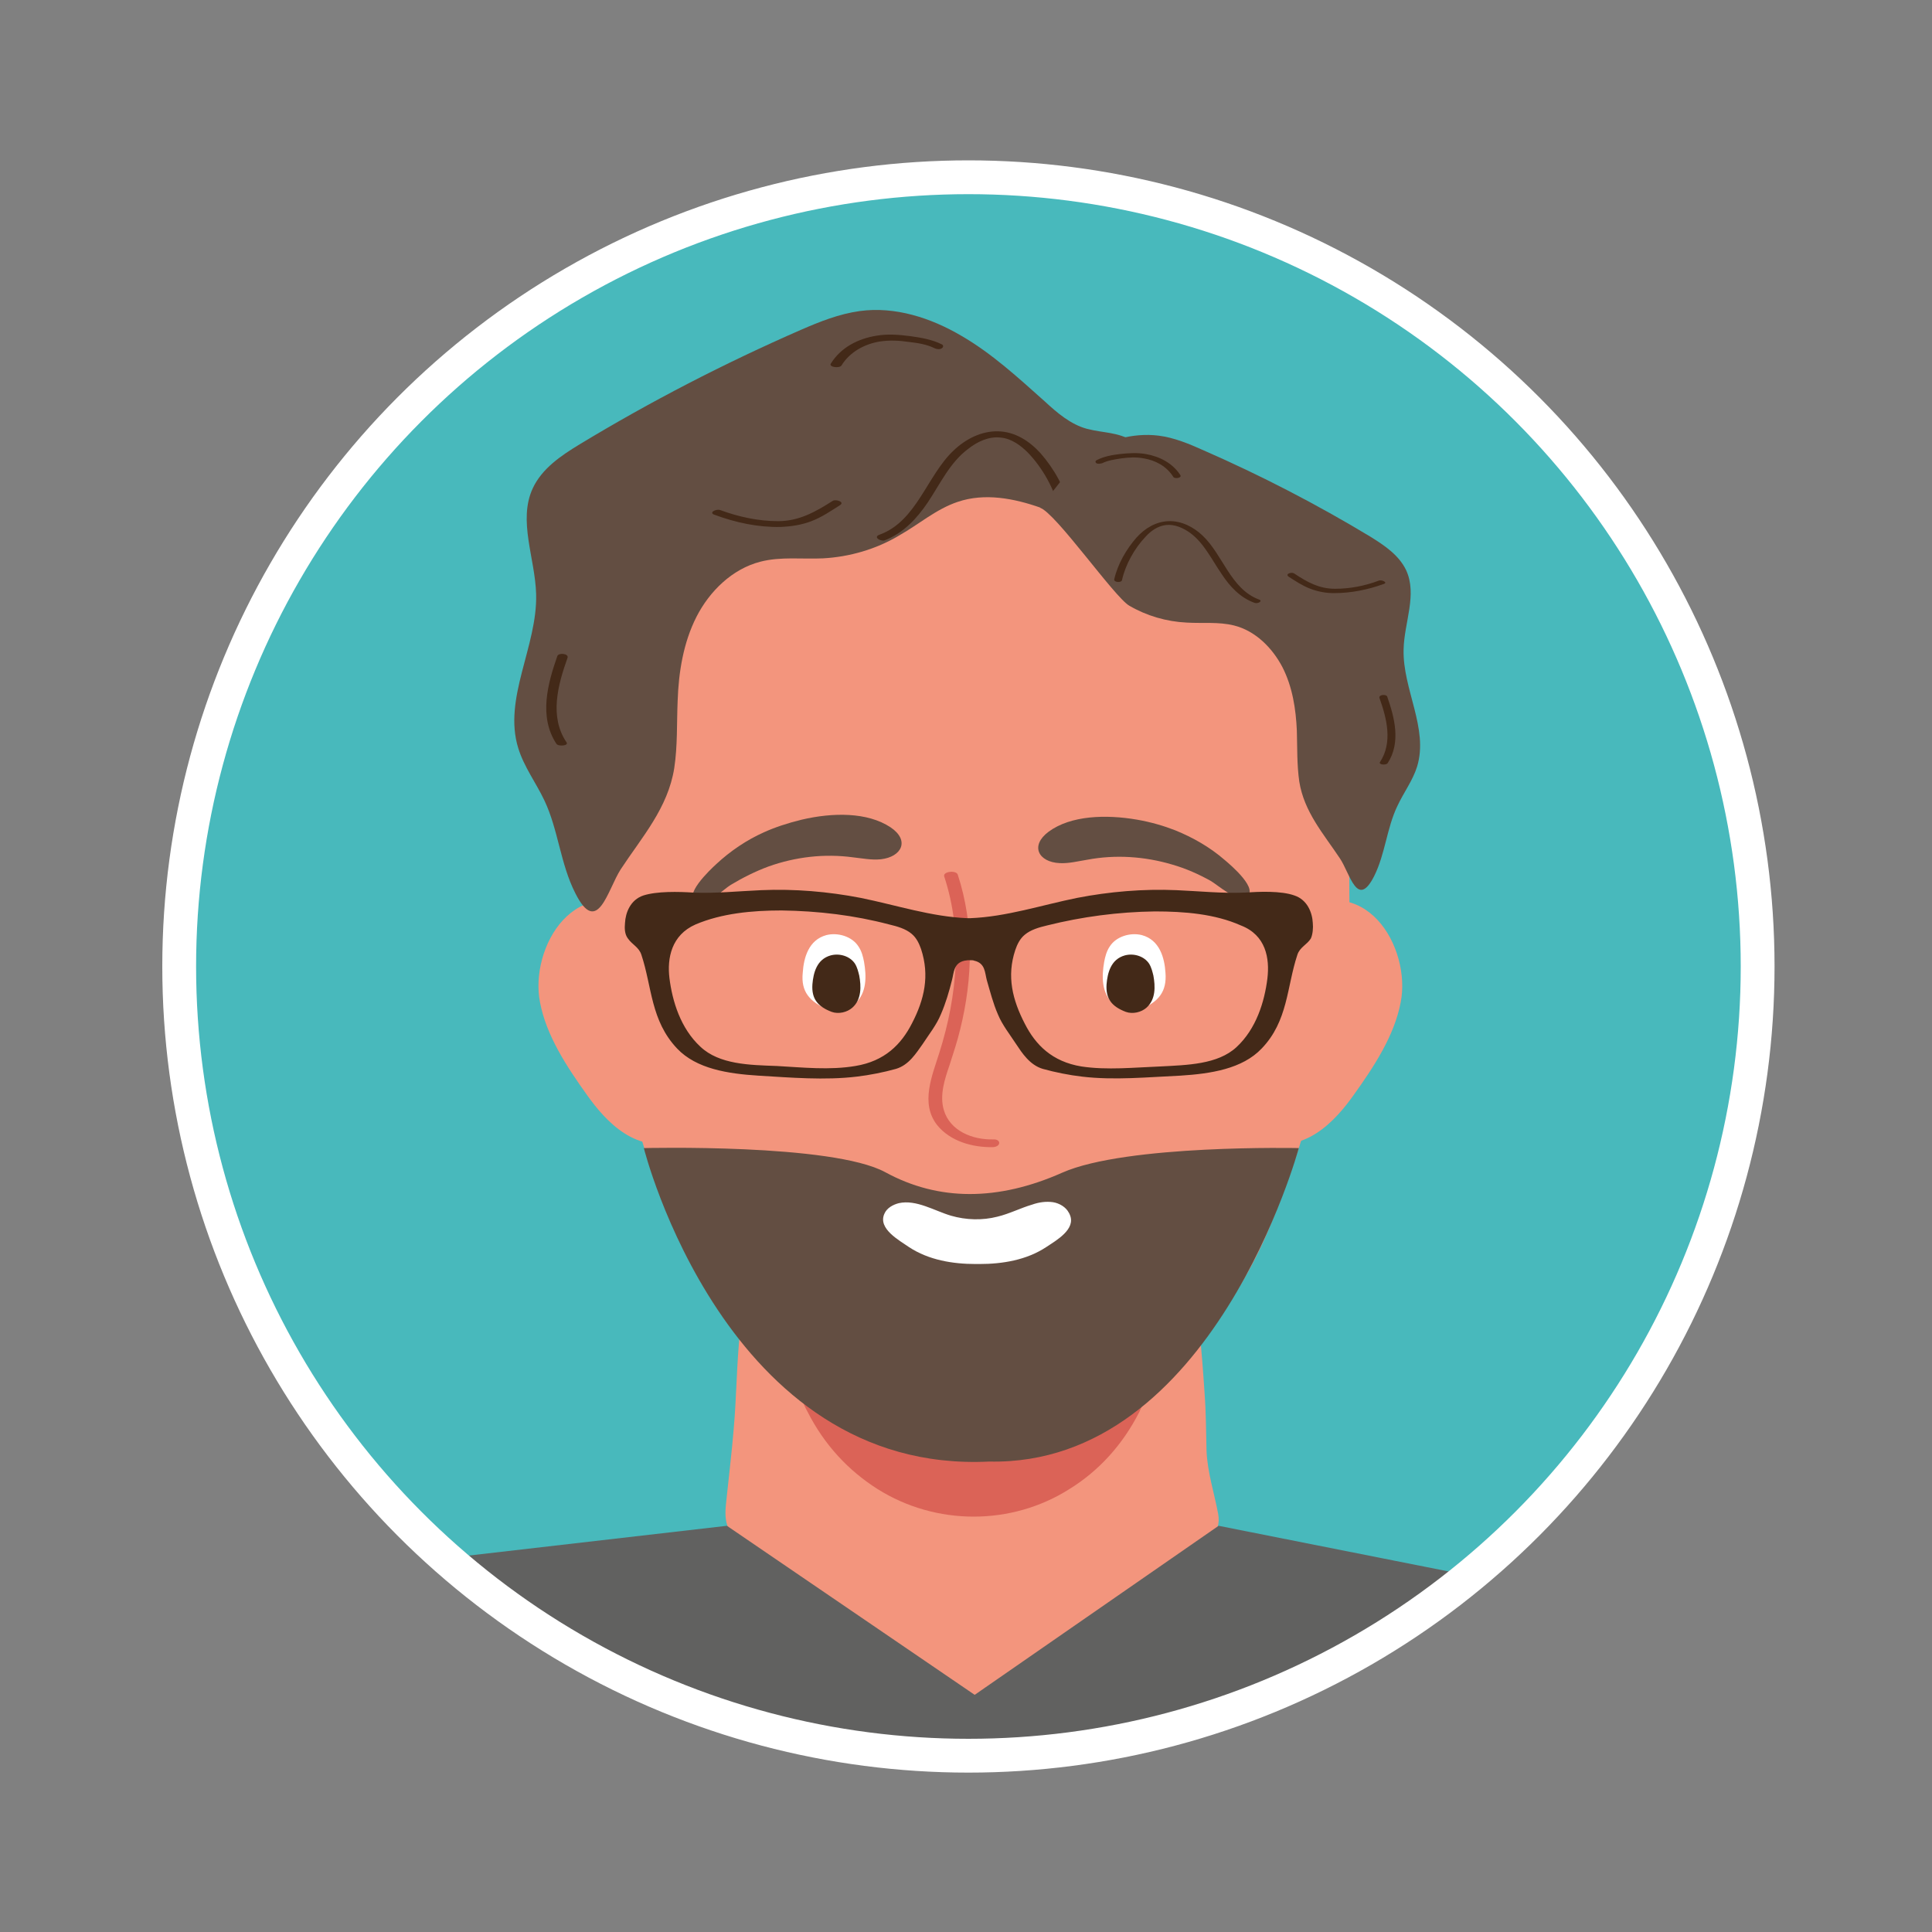
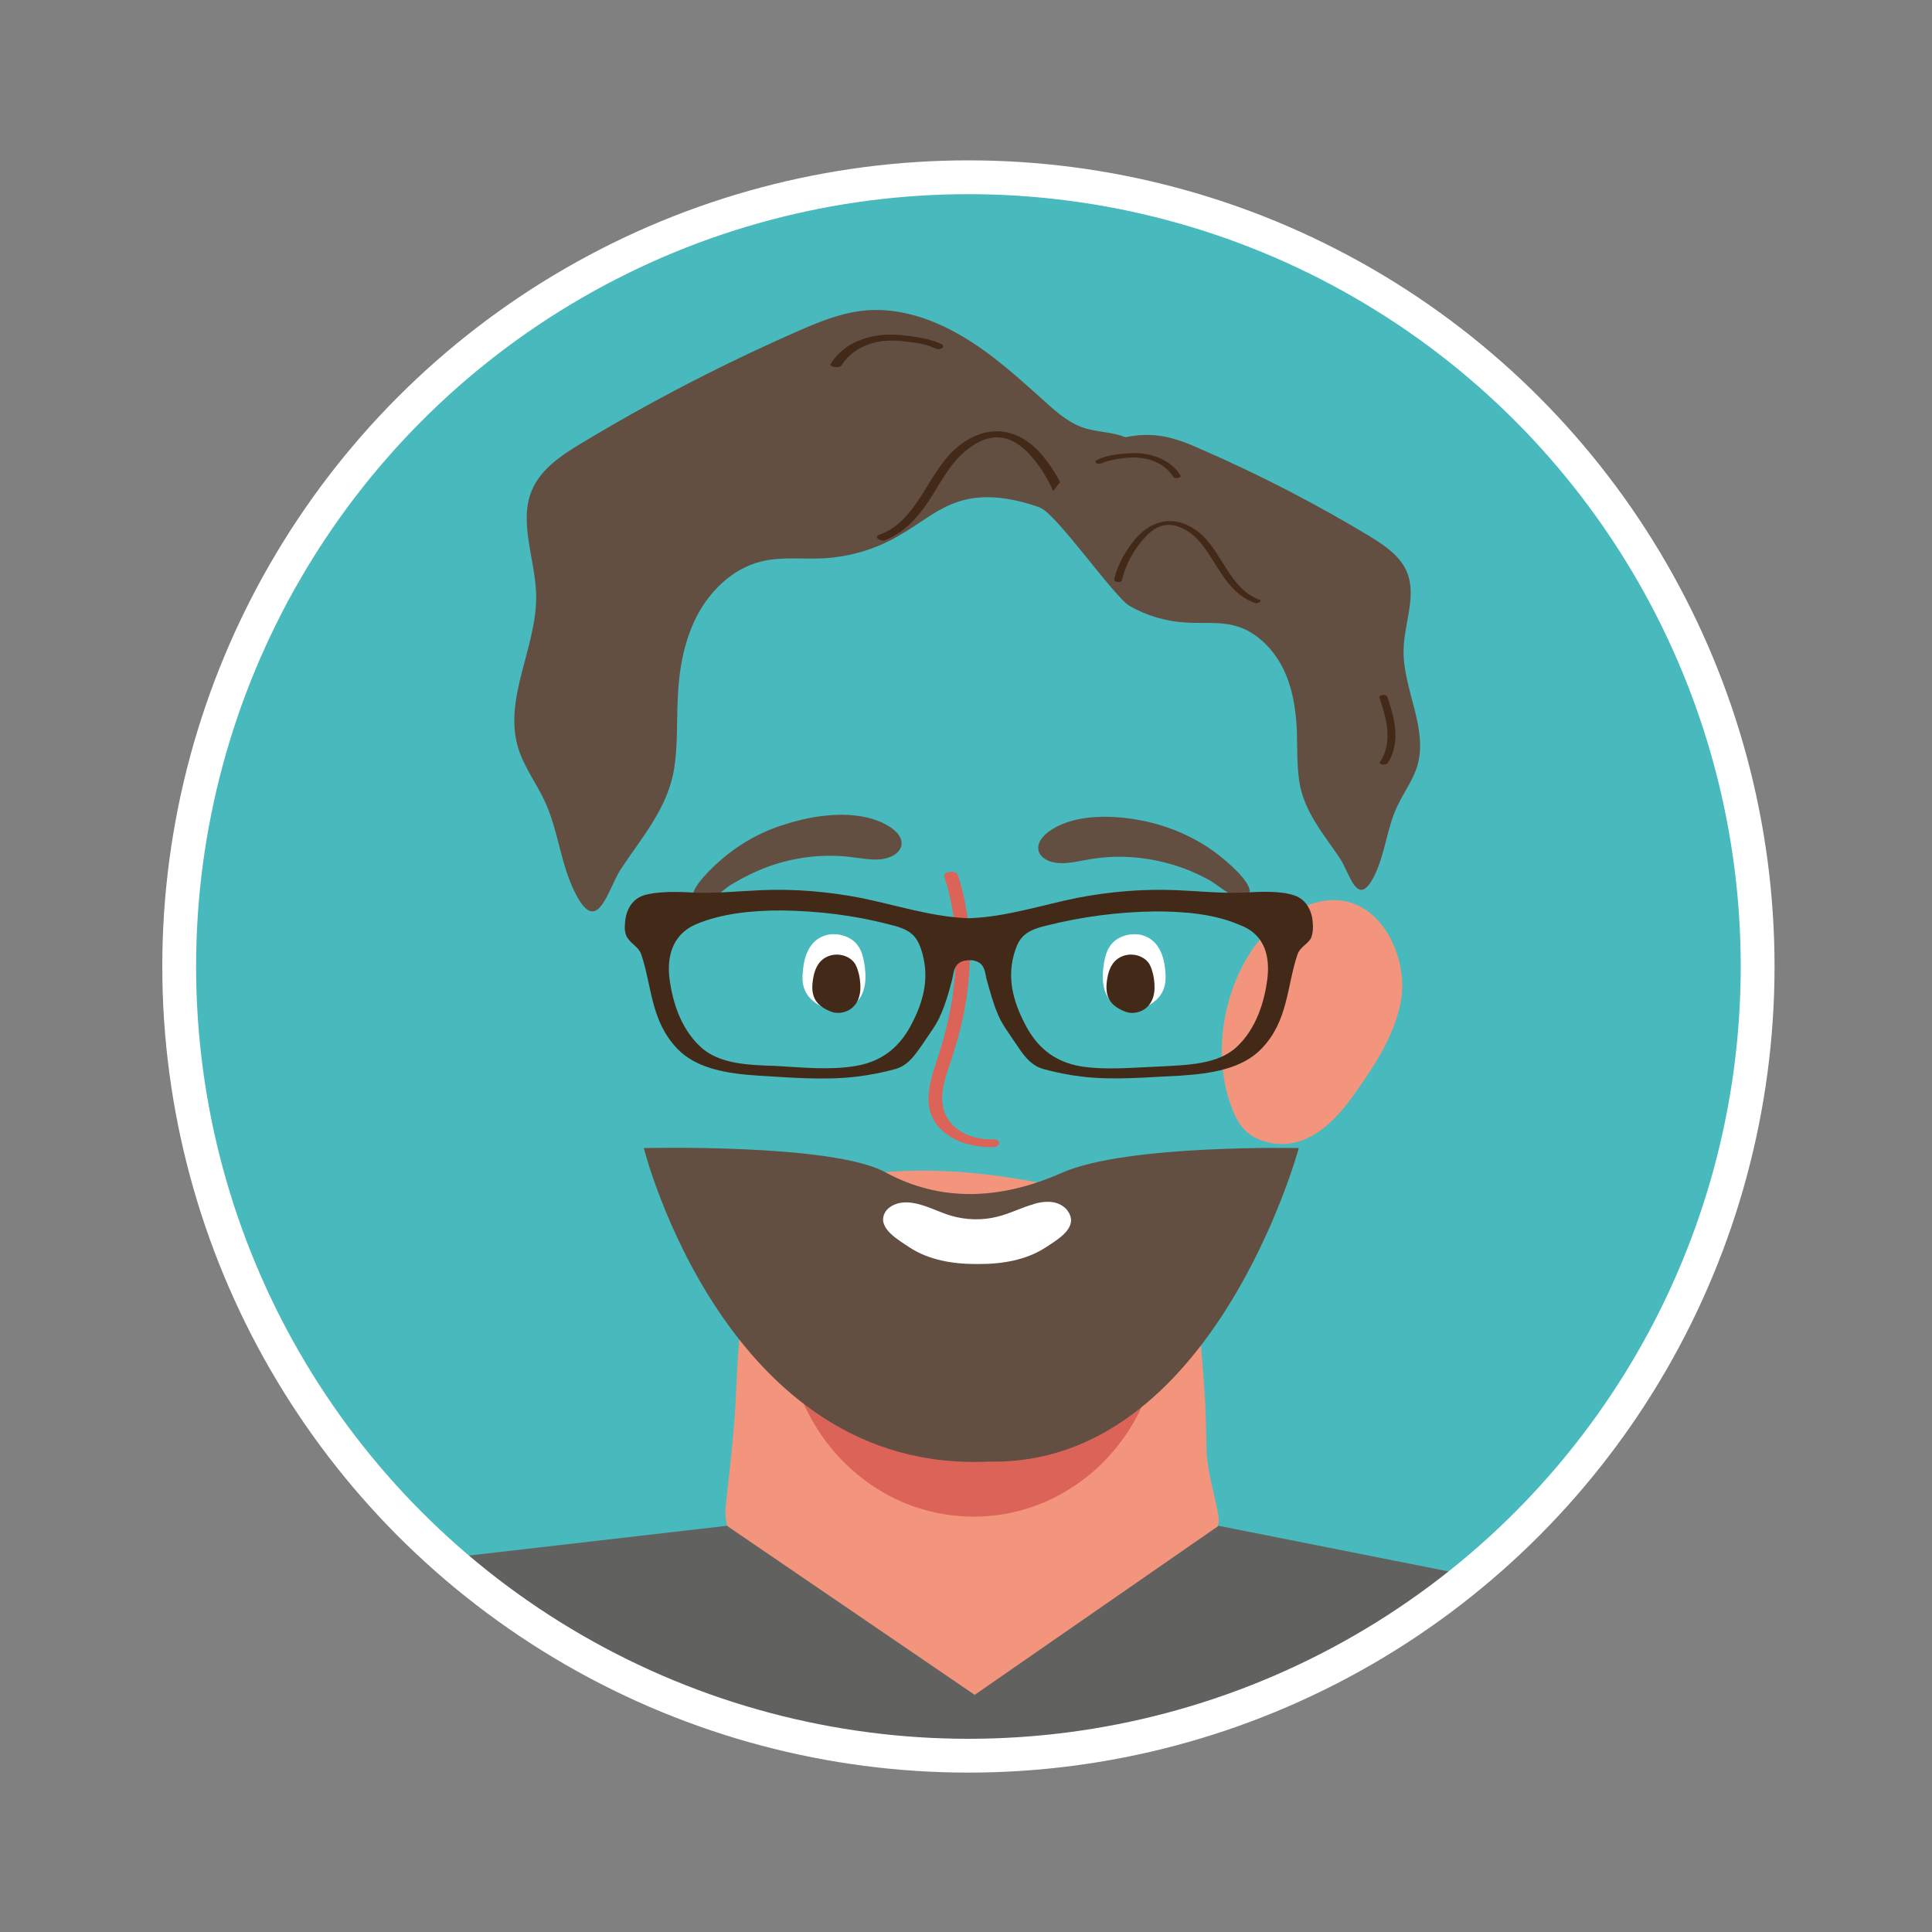
<svg xmlns="http://www.w3.org/2000/svg" version="1.1" id="Livello_1" x="0px" y="0px" viewBox="0 0 400 400" style="enable-background:new 0 0 400 400;" xml:space="preserve">
  <rect x="0" y="0" width="400" height="400" fill="#808080" stroke="none" />
  <style type="text/css">
	.st0{fill:#48B9BC;}
	.st1{fill:#F3957D;}
	.st2{fill:#DB6357;}
	.st3{fill:#634E42;}
	.st4{fill:#FFFFFF;}
	.st5{fill:#432918;}
	.st6{fill:#616160;}
	.st7{fill:none;stroke:#FFFFFF;stroke-width:7;stroke-miterlimit:10;}
</style>
  <circle class="st0" cx="200.5" cy="200.1" r="163.4" />
  <g>
    <g>
      <g>
        <g>
          <path class="st1" d="M252.2,313.4c-0.8-4.3-2.2-8.5-2.4-13c-0.1-3.9-0.1-7.9-0.4-11.9c-0.6-9.1-1.4-18.3-3-27.3      c-2.4-13.4-18.7-13.8-29.1-15.9c-14.5-3-29.5-4.2-44-1.2c-4.2,0.9-8.4,2.1-11.7,4.9c-3,2.6-4.9,5.7-6,9.2l0-0.1      c-0.6,1.8-1.1,3.7-1.4,5.5c-0.3,1.6-0.4,3.2-0.4,4.9c-0.2,2.5-0.4,4.9-0.6,7.3c-0.7,6.7-0.7,13.4-1.3,20.1      c-0.4,4.9-1,9.7-1.5,14.6c-0.2,1.8-0.4,3.7,0.2,5.4c1.1,3.2,4.3,4.9,7.1,6.7c4.6,2.8,8.2,6.9,12.7,9.7c5.5,3.4,10.6,7.5,16,11      c4.4,2.9,10.1,7,15.5,7.6c3.3,0.4,6.5-1,9.5-2.5c13-6.6,25-15.2,35.4-25.5C249.6,320.2,253,317.5,252.2,313.4      C252.3,313.4,252.2,313.4,252.2,313.4z" />
        </g>
      </g>
      <g>
        <g>
          <g>
            <path class="st2" d="M234.8,272.3c-4.8-5.9-12.5-8.6-19.7-10.4c-4.4-1.1-9.1-2.1-13.6-1.9h-0.2c-4.5-0.2-9.2,0.9-13.6,1.9       c-7.2,1.8-14.9,4.4-19.7,10.4c-3.3,4.1-3.9,9.7-2.7,14.9c0.4,1.8,1,3.5,1.9,5.1c3.5,6.9,8.5,12.2,14.5,16       c12.1,7.6,27.7,7.6,39.7,0c6-3.7,11-9.1,14.5-16c0.8-1.6,1.4-3.3,1.8-5.1C238.7,282,238.1,276.4,234.8,272.3z" />
          </g>
        </g>
      </g>
      <g>
        <g>
          <g>
-             <path class="st1" d="M279.5,171.2c0-8.8-0.2-17.6-0.7-26.4c-0.3-5.6-0.4-11.3-0.9-17c-1.1-12.4-9.7-19.7-18.5-27.3       c-3.7-3.2-7.6,1.1-11.7-1.5c-8.6-5.4-16-3.4-26-5.1c-9.2-1.5-21.9-15.6-30.8-12.8c-18.1,5.8-36.9,12.8-50.2,27       c-21.4,22.9-19.4,57.2-15.9,86.1c4.3,36.3,14.5,80,47.8,100.4c10.6,6.5,23.7,8.6,35.9,6.3c10.6-2,22.7-5.6,31.1-12.6       c3-2.5,5.6-5.5,7.9-8.6c5.9-7.9,10.8-15.1,14.8-24.3c4-9.4,7.2-19,10-28.9c2.3-8.2,4.3-16.6,6-24.9c1.6-7.3,0.9-15.4,1.1-22.9       C279.4,176.2,279.5,173.7,279.5,171.2z" />
-           </g>
-         </g>
-       </g>
-       <g>
-         <g>
-           <g>
-             <g>
-               <g>
-                 <g>
-                   <g>
-                     <g>
-                       <g>
-                         <path class="st1" d="M135.3,189.6c-16.4-10.5-25.7,6.9-23.5,17.9c1.3,6.9,5.5,13.3,9.8,19.3c3.7,5.2,10.3,12.6,19.3,9.2             c3.5-1.3,5-4.2,6-7c3.8-10.4,1.9-23.4-4.7-32.9C140.4,193.7,138,191.4,135.3,189.6z" />
-                       </g>
+             </g>
+         </g>
+       </g>
+       <g>
+         <g>
+           <g>
+             <g>
+               <g>
+                 <g>
+                   <g>
+                     <g>
+                       <g>
+                         </g>
                    </g>
                  </g>
                </g>
              </g>
            </g>
          </g>
        </g>
        <g>
          <g>
            <g>
              <g>
                <g>
                  <g>
                    <g>
                      <g>
                        <path class="st1" d="M266.5,189.6c16.4-10.5,25.7,6.9,23.5,17.9c-1.3,6.9-5.5,13.3-9.8,19.3c-3.7,5.2-10.3,12.6-19.3,9.2             c-3.5-1.3-5-4.2-6-7c-3.8-10.4-1.9-23.4,4.7-32.9C261.4,193.7,263.8,191.4,266.5,189.6z" />
                      </g>
                    </g>
                  </g>
                </g>
              </g>
            </g>
          </g>
        </g>
      </g>
      <g>
        <g>
          <g>
            <g>
              <g>
                <g>
                  <g>
                    <g>
                      <g>
                        <path class="st3" d="M166,169.7c-2.9,0.7-5.6,1.6-7.8,2.6c-3.6,1.6-7,3.9-9.9,6.6c-1.2,1.1-7.3,6.8-3.9,8             c2,0.7,5.4-2.8,6.9-3.7c2.5-1.5,5.1-2.8,7.8-3.8c5.6-2,11.6-2.7,17.5-1.9c1.9,0.2,3.8,0.6,5.8,0.4c4.3-0.5,6-3.9,2-6.6             C179.6,168.1,172.4,168.2,166,169.7z" />
                      </g>
                    </g>
                  </g>
                </g>
              </g>
            </g>
          </g>
        </g>
      </g>
      <g>
        <g>
          <g>
            <g>
              <g>
                <g>
                  <g>
                    <path class="st4" d="M166.2,201.4c0.2-3.1,1.2-6.8,4.9-7.8c2.4-0.6,5.3,0.3,6.6,2.3c0.7,1,1,2.2,1.2,3.3           c0.5,2.9,0.6,6.4-1.9,8.6c-1.4,1.3-3.7,1.9-5.6,1.2C167.6,207.4,165.8,205.3,166.2,201.4z" />
                  </g>
                </g>
              </g>
            </g>
          </g>
        </g>
      </g>
      <g>
        <g>
          <g>
            <g>
              <g>
                <g>
                  <g>
                    <g>
                      <g>
                        <path class="st3" d="M235.4,169.7c2.9,0.5,5.6,1.3,7.9,2.2c3.7,1.5,7.2,3.5,10.2,6.1c1.2,1,7.6,6.4,4.3,7.8             c-1.9,0.8-5.6-2.5-7.1-3.4c-2.5-1.4-5.2-2.6-8-3.4c-5.7-1.7-11.8-2.1-17.6-1c-1.9,0.3-3.8,0.8-5.7,0.7             c-4.4-0.2-6.2-3.6-2.3-6.5C221.7,168.8,229,168.6,235.4,169.7z" />
                      </g>
                    </g>
                  </g>
                </g>
              </g>
            </g>
          </g>
        </g>
      </g>
      <g>
        <g>
          <g>
            <g>
              <g>
                <g>
                  <g>
                    <path class="st4" d="M241.3,201.4c-0.2-3.1-1.2-6.8-4.9-7.8c-2.4-0.6-5.3,0.3-6.6,2.3c-0.7,1-1,2.2-1.2,3.3           c-0.5,2.9-0.6,6.4,1.9,8.6c1.4,1.3,3.7,1.9,5.6,1.2C239.9,207.4,241.6,205.3,241.3,201.4z" />
                  </g>
                </g>
              </g>
            </g>
          </g>
        </g>
      </g>
      <g>
        <g>
          <g>
            <path class="st2" d="M205.6,235.9c-4.2,0.1-8.9-1.7-10.2-6.1c-0.9-3.1,0.2-6.4,1.2-9.3c0.8-2.5,1.6-4.9,2.2-7.4       c2.6-10.5,2.9-21.6-0.5-32c-0.3-1-3.2-0.7-2.8,0.4c3.9,11.8,2.7,24.7-1,36.4c-1.5,4.8-4,10.5-0.5,15c2.7,3.4,7.4,4.7,11.6,4.6       C207.3,237.4,207.3,235.8,205.6,235.9z" />
          </g>
        </g>
      </g>
      <path class="st3" d="M133.3,237.7c0,0,39-1,50,5s23.3,6,36.6,0.1s49-5.1,49-5.1s-17.8,65.9-64.1,64.9    C150.2,305.3,133.3,237.7,133.3,237.7z" />
      <g>
        <g>
          <g>
            <path class="st4" d="M221.3,251.1c-0.6-1.2-2-2-3.3-2.2c-1.4-0.2-2.9,0-4.3,0.5c-2.4,0.7-4.7,1.9-7.2,2.5       c-3.1,0.8-6.5,0.7-9.6-0.2c-3.4-1-7.2-3.4-10.8-2.6c-1.2,0.3-2.5,1-3,2.2c-1.4,3.1,3.1,5.5,5.1,6.9c4.1,2.7,9.1,3.5,13.8,3.5       c0,0,0,0,0.1,0c0.1,0,0.2,0,0.3,0c0.1,0,0.2,0,0.3,0c0,0,0,0,0.1,0c4.7,0,9.7-0.8,13.8-3.5c2.1-1.4,6.2-3.7,4.9-6.7       C221.4,251.2,221.3,251.1,221.3,251.1z" />
          </g>
        </g>
      </g>
      <g>
        <g>
          <g>
            <g>
              <g>
                <g>
                  <g>
                    <path class="st5" d="M168.2,203.8c0.2-2.4,0.9-5.2,3.8-6c1.9-0.5,4,0.2,5,1.7c0.5,0.8,0.7,1.7,0.9,2.5           c0.4,2.2,0.5,4.9-1.4,6.6c-1.1,1-2.9,1.4-4.3,0.9C169.3,208.4,168,206.8,168.2,203.8z" />
                  </g>
                </g>
              </g>
            </g>
          </g>
        </g>
      </g>
      <g>
        <g>
          <g>
            <g>
              <g>
                <g>
                  <g>
                    <path class="st5" d="M229.1,203.8c0.2-2.4,0.9-5.2,3.8-6c1.9-0.5,4,0.2,5,1.7c0.5,0.8,0.7,1.7,0.9,2.5           c0.4,2.2,0.5,4.9-1.4,6.6c-1.1,1-2.9,1.4-4.3,0.9C230.2,208.4,228.9,206.8,229.1,203.8z" />
                  </g>
                </g>
              </g>
            </g>
          </g>
        </g>
      </g>
    </g>
    <g>
      <g>
        <g>
          <g>
            <g>
              <g>
                <g>
                  <path class="st3" d="M243,126.3c1.9-3.1,2.5-6.7,2.7-10.3c0.3-4.6-0.1-9.3-1.7-13.6c-1.7-4.7-5.1-8.6-9.4-11.1          c-3.4-1.9-5.9-1.6-9.5-2.5c-3.4-0.9-6.2-3.3-8.8-5.7c-5.5-4.9-10.9-9.9-17.3-13.6c-6.3-3.7-13.7-6.1-21-5.1          c-4.3,0.6-8.3,2.2-12.2,3.9C150,75.2,134.7,83.1,120,92c-3.8,2.3-7.8,5-9.7,9.1c-3.1,6.7,0.5,14.5,0.7,21.9          c0.3,10.8-6.9,21.6-3.7,31.9c1.2,3.9,3.7,7.2,5.4,10.8c2.9,6.1,3.3,13.1,6.4,19.2c4.6,9.2,6.7-0.7,9.4-4.9          c4.4-6.7,9.8-12.7,11.1-21c0.7-4.6,0.5-9.3,0.7-13.9c0.2-6,1.2-12.1,3.9-17.4c2.7-5.3,7.4-9.9,13.2-11.4          c4.2-1.1,8.7-0.5,13-0.7c5.5-0.3,11-1.9,15.7-4.7c4.1-2.3,7.7-5.5,12.2-7c5.6-1.9,11.7-0.7,17.1,1.2          c2.1,0.7,2.8,1.8,4.3,2.9c1.8,1.2,3.4,1.5,5.5,2.1c4.1,1.1,7.1,4.7,8.9,8.5c1,2.1,1.5,4.6,2.3,6.9" />
                </g>
              </g>
            </g>
          </g>
        </g>
      </g>
    </g>
    <g>
      <g>
        <g>
          <path class="st5" d="M182.1,110.7c7.7-2.8,9.8-12.2,15.3-17.4c2.5-2.4,5.8-4.1,9.3-4c3.5,0.1,6.4,2,8.7,4.5      c2.8,3.2,5.1,7.2,6,11.4c0.2,0.9-1.9,1-2.1,0.3c-1-4.3-3.5-8.7-6.5-11.8c-1.5-1.5-3.4-2.9-5.6-3.1c-2.4-0.3-4.8,0.8-6.7,2.3      c-3.8,2.8-5.8,7.2-8.4,11.1c-2.3,3.4-5.1,6.4-9,7.9C182.3,112.1,180.7,111.2,182.1,110.7z" />
        </g>
      </g>
    </g>
    <g>
      <g>
        <g>
-           <path class="st5" d="M149.1,105.6c3.8,1.4,7.9,2.3,12,2.3c4.3,0,7.7-1.9,11.3-4.2c0.6-0.4,2.6,0.2,1.5,0.9      c-1.9,1.2-3.8,2.5-5.9,3.3c-2.1,0.8-4.2,1.1-6.4,1.2c-4.6,0.1-9.3-0.9-13.6-2.5C146.6,106.2,148.2,105.3,149.1,105.6z" />
-         </g>
-       </g>
-     </g>
-     <g>
-       <g>
-         <g>
-           <path class="st5" d="M115.4,135.8c0.3-0.7,2.4-0.5,2.1,0.4c-2,5.6-3.8,12.2-0.2,17.5c0.5,0.7-1.7,0.9-2.1,0.3      C111.5,148.4,113.4,141.5,115.4,135.8z" />
-         </g>
+           </g>
+       </g>
+     </g>
+     <g>
+       <g>
+         <g>
+           </g>
      </g>
    </g>
    <g>
      <g>
        <g>
          <path class="st5" d="M172,75.3c2.1-3.4,5.7-5.2,9.5-5.8c2.3-0.4,4.7-0.2,7,0.1c2.2,0.3,4.5,0.7,6.5,1.7c0.4,0.2,0.3,0.6,0,0.8      c-0.4,0.3-1.1,0.2-1.5,0c-1.6-0.8-3.5-1.1-5.3-1.3c-2-0.3-4-0.4-6-0.1c-3.2,0.5-6.3,2.2-8,5C173.7,76.3,171.6,76,172,75.3z" />
        </g>
      </g>
    </g>
    <g>
      <g>
        <g>
          <g>
            <g>
              <g>
                <g>
                  <path class="st3" d="M224,94.1c4.8-2.8,10.4-4.6,15.9-3.9c3.2,0.4,6.3,1.7,9.2,3c11.9,5.2,23.5,11.2,34.6,17.9          c2.9,1.8,5.9,3.8,7.4,6.9c2.4,5.1-0.4,10.9-0.5,16.5c-0.2,8.2,5.2,16.3,2.8,24.2c-0.9,2.9-2.8,5.4-4.1,8.2          c-2.2,4.6-2.5,9.9-4.8,14.5c-3.5,6.9-5-0.6-7.1-3.7c-3.4-5.1-7.4-9.6-8.4-15.9c-0.5-3.5-0.4-7-0.5-10.5          c-0.2-4.5-0.9-9.1-3-13.2c-2.1-4-5.6-7.5-10-8.6c-3.2-0.8-6.5-0.4-9.8-0.6c-4.2-0.2-8.3-1.4-11.9-3.5          c-3.1-1.8-15.2-19.2-18.5-20.3" />
                </g>
              </g>
            </g>
          </g>
        </g>
      </g>
    </g>
    <g>
      <g>
        <g>
          <path class="st5" d="M260.6,124.1c-5.8-2.2-7.4-9.2-11.6-13.2c-1.9-1.8-4.4-3.1-7.1-3c-2.6,0.1-4.9,1.5-6.6,3.4      c-2.1,2.4-3.9,5.5-4.6,8.6c-0.2,0.7,1.5,0.8,1.6,0.2c0.7-3.2,2.6-6.6,4.9-9c1.1-1.2,2.5-2.2,4.2-2.4c1.8-0.2,3.6,0.6,5.1,1.7      c2.8,2.1,4.4,5.5,6.4,8.4c1.7,2.6,3.8,4.9,6.8,6C260.4,125.1,261.6,124.4,260.6,124.1z" />
        </g>
      </g>
    </g>
    <g>
      <g>
        <g>
-           <path class="st5" d="M285.5,120.2c-2.9,1.1-6,1.7-9.1,1.7c-3.3,0-5.8-1.4-8.5-3.2c-0.5-0.3-1.9,0.1-1.1,0.7      c1.4,0.9,2.9,1.9,4.5,2.5c1.6,0.6,3.2,0.9,4.9,0.9c3.5,0,7-0.7,10.3-1.9C287.4,120.6,286.1,120,285.5,120.2z" />
-         </g>
+           </g>
      </g>
    </g>
    <g>
      <g>
        <g>
          <path class="st5" d="M287.2,144.2c-0.2-0.5-1.8-0.4-1.6,0.3c1.5,4.2,2.8,9.2,0.1,13.3c-0.3,0.5,1.2,0.7,1.6,0.2      C290.1,153.7,288.7,148.5,287.2,144.2z" />
        </g>
      </g>
    </g>
    <g>
      <g>
        <g>
          <path class="st5" d="M244.4,98.4c-1.6-2.5-4.3-3.9-7.2-4.4c-1.7-0.3-3.5-0.2-5.3,0c-1.7,0.2-3.4,0.5-4.9,1.3      c-0.3,0.2-0.2,0.5,0,0.6c0.3,0.2,0.8,0.1,1.2,0c1.2-0.6,2.7-0.8,4-1c1.5-0.2,3-0.3,4.6,0c2.4,0.4,4.7,1.6,6.1,3.8      C243.1,99.2,244.7,99,244.4,98.4z" />
        </g>
      </g>
    </g>
    <g>
      <g>
        <path class="st5" d="M271.8,191.1c-0.1-2.1-1.1-4.8-3.8-5.7c-2.8-1-7.3-0.8-10.3-0.6c-4.7,0.2-9.4-0.3-14.1-0.5     c-6.9-0.3-13.9,0.3-20.6,1.6c-7.4,1.5-14.6,3.9-22.1,4.2v0c-0.1,0-0.2,0-0.3,0c-0.1,0-0.2,0-0.3,0v0c-7.5-0.3-14.7-2.7-22.1-4.2     c-6.7-1.3-13.7-1.9-20.6-1.6c-4.7,0.2-9.4,0.7-14.1,0.5c-3-0.2-7.5-0.3-10.3,0.6c-2.7,0.9-3.7,3.6-3.8,5.7     c-0.1,1-0.1,2.3,0.6,3.2c0.9,1.3,2.3,1.8,2.8,3.4c2.2,6.6,1.9,13.6,7.4,19.4c4,4.2,10.5,5.2,16.8,5.6c6.7,0.4,13.8,1,20.4,0.2     c2.6-0.3,5.6-0.9,8.1-1.6c2.7-0.8,4.2-3.3,5.5-5.1c1.3-2,2.9-4,3.8-6.2c1-2.3,1.7-4.7,2.3-7.1c0.4-1.5,0.3-3.5,2.6-4     c0.2,0,0.5-0.1,0.7-0.1v0c0.1,0,0.2,0,0.3,0c0.1,0,0.2,0,0.3,0v0c0.2,0,0.5,0,0.7,0.1c2.3,0.5,2.2,2.5,2.6,4     c0.7,2.4,1.3,4.8,2.3,7.1c0.9,2.2,2.5,4.2,3.8,6.2c1.2,1.8,2.8,4.3,5.5,5.1c2.5,0.7,5.5,1.3,8.1,1.6c6.7,0.8,13.7,0.1,20.4-0.2     c6.3-0.4,12.8-1.4,16.8-5.6c5.5-5.7,5.2-12.8,7.4-19.4c0.5-1.6,2-2.1,2.8-3.4C271.8,193.4,271.9,192.1,271.8,191.1z M188.8,211.9     c-2.2,4.3-5.6,7.8-11.7,8.8c-5.3,0.9-10.9,0.3-16.3,0c-5.6-0.2-11.9-0.3-15.8-4c-4.1-3.8-5.8-9.4-6.4-14.2     c-0.5-4.1,0.4-8.9,5.4-11.1c5.4-2.3,11.7-2.9,17.8-2.9c7.6,0.1,15.1,1,22.3,2.9c1.7,0.4,3.4,0.9,4.6,1.9c1.1,0.9,1.6,2.1,2,3.2     C192.5,202,191.4,206.9,188.8,211.9z M262.4,202.6c-0.6,4.8-2.3,10.4-6.4,14.2c-3.9,3.6-10.2,3.7-15.8,4c-5.3,0.2-11,0.8-16.3,0     c-6.1-1-9.5-4.5-11.7-8.8c-2.6-5-3.8-9.9-2-15.3c0.4-1.2,1-2.4,2-3.2c1.2-1,2.9-1.5,4.6-1.9c7.2-1.8,14.7-2.8,22.3-2.9     c6.1,0,12.4,0.5,17.8,2.9C262.1,193.6,262.9,198.4,262.4,202.6z" />
      </g>
    </g>
  </g>
  <path class="st6" d="M92.4,322.6l58.1-6.7l51.3,35l50.5-35l51.9,10.3c0,0-38.1,37.2-103.8,37.2S92.4,322.6,92.4,322.6z" />
  <circle class="st7" cx="200.5" cy="200.1" r="163.4" />
</svg>